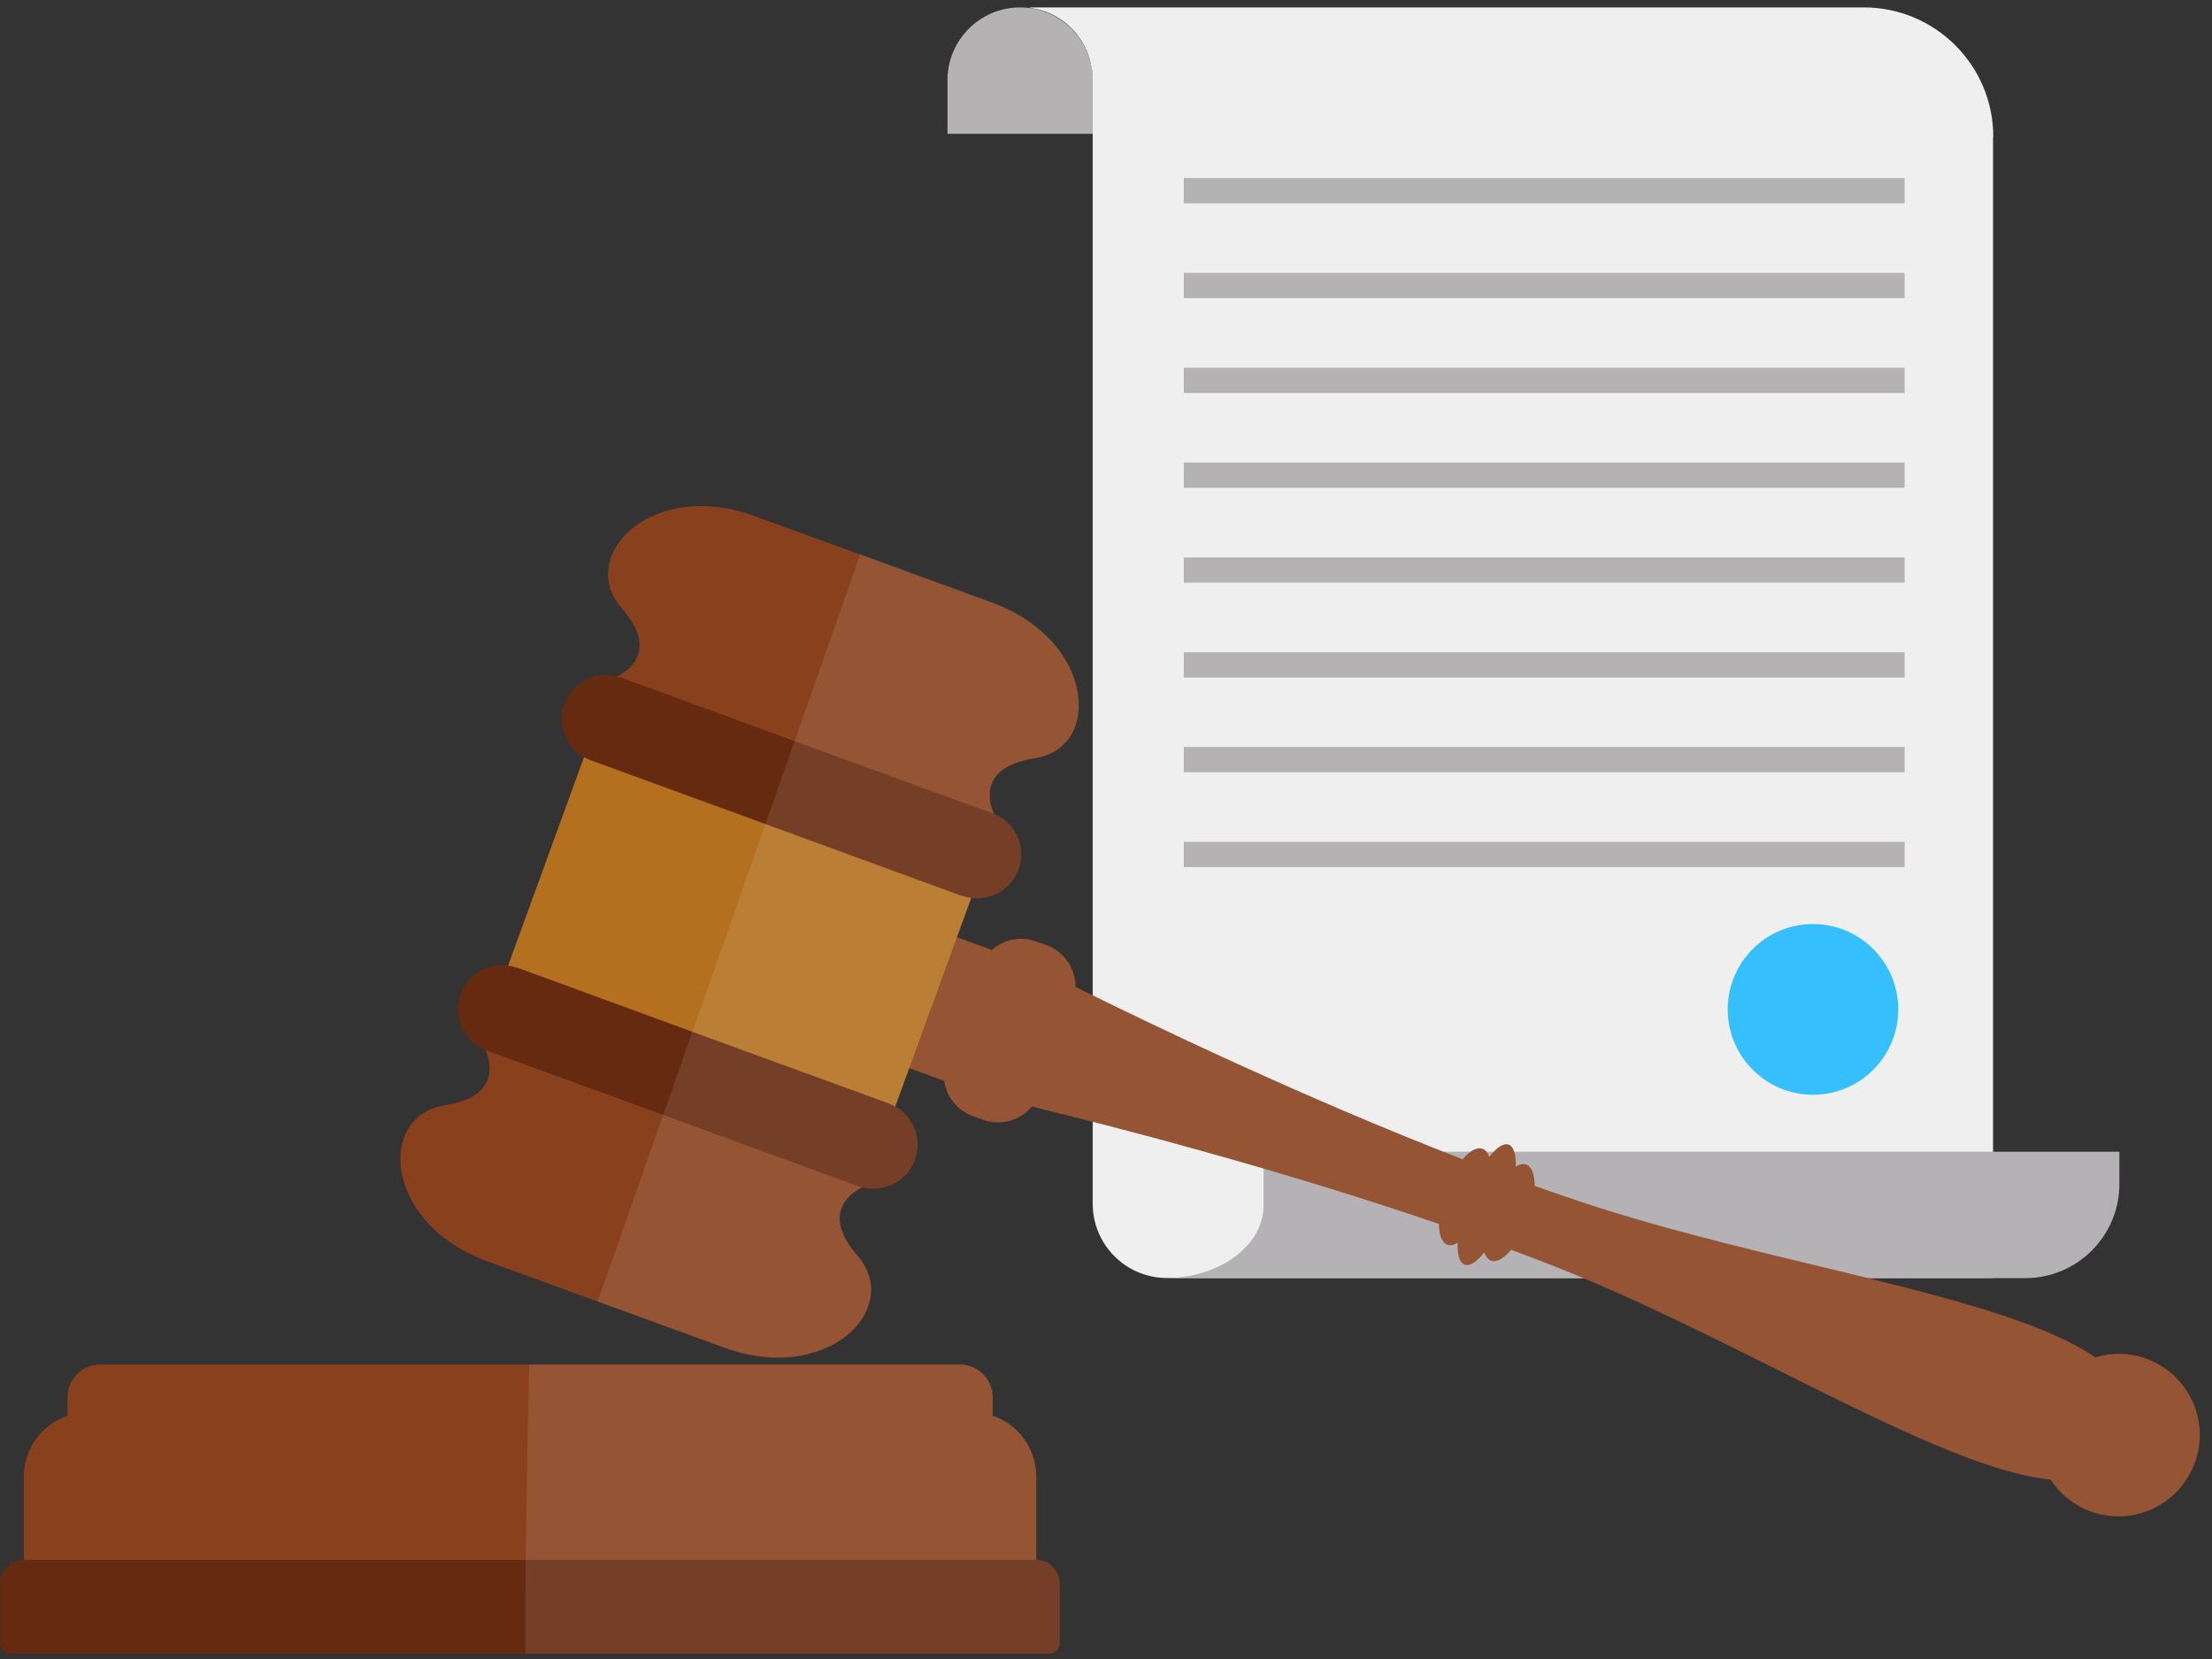
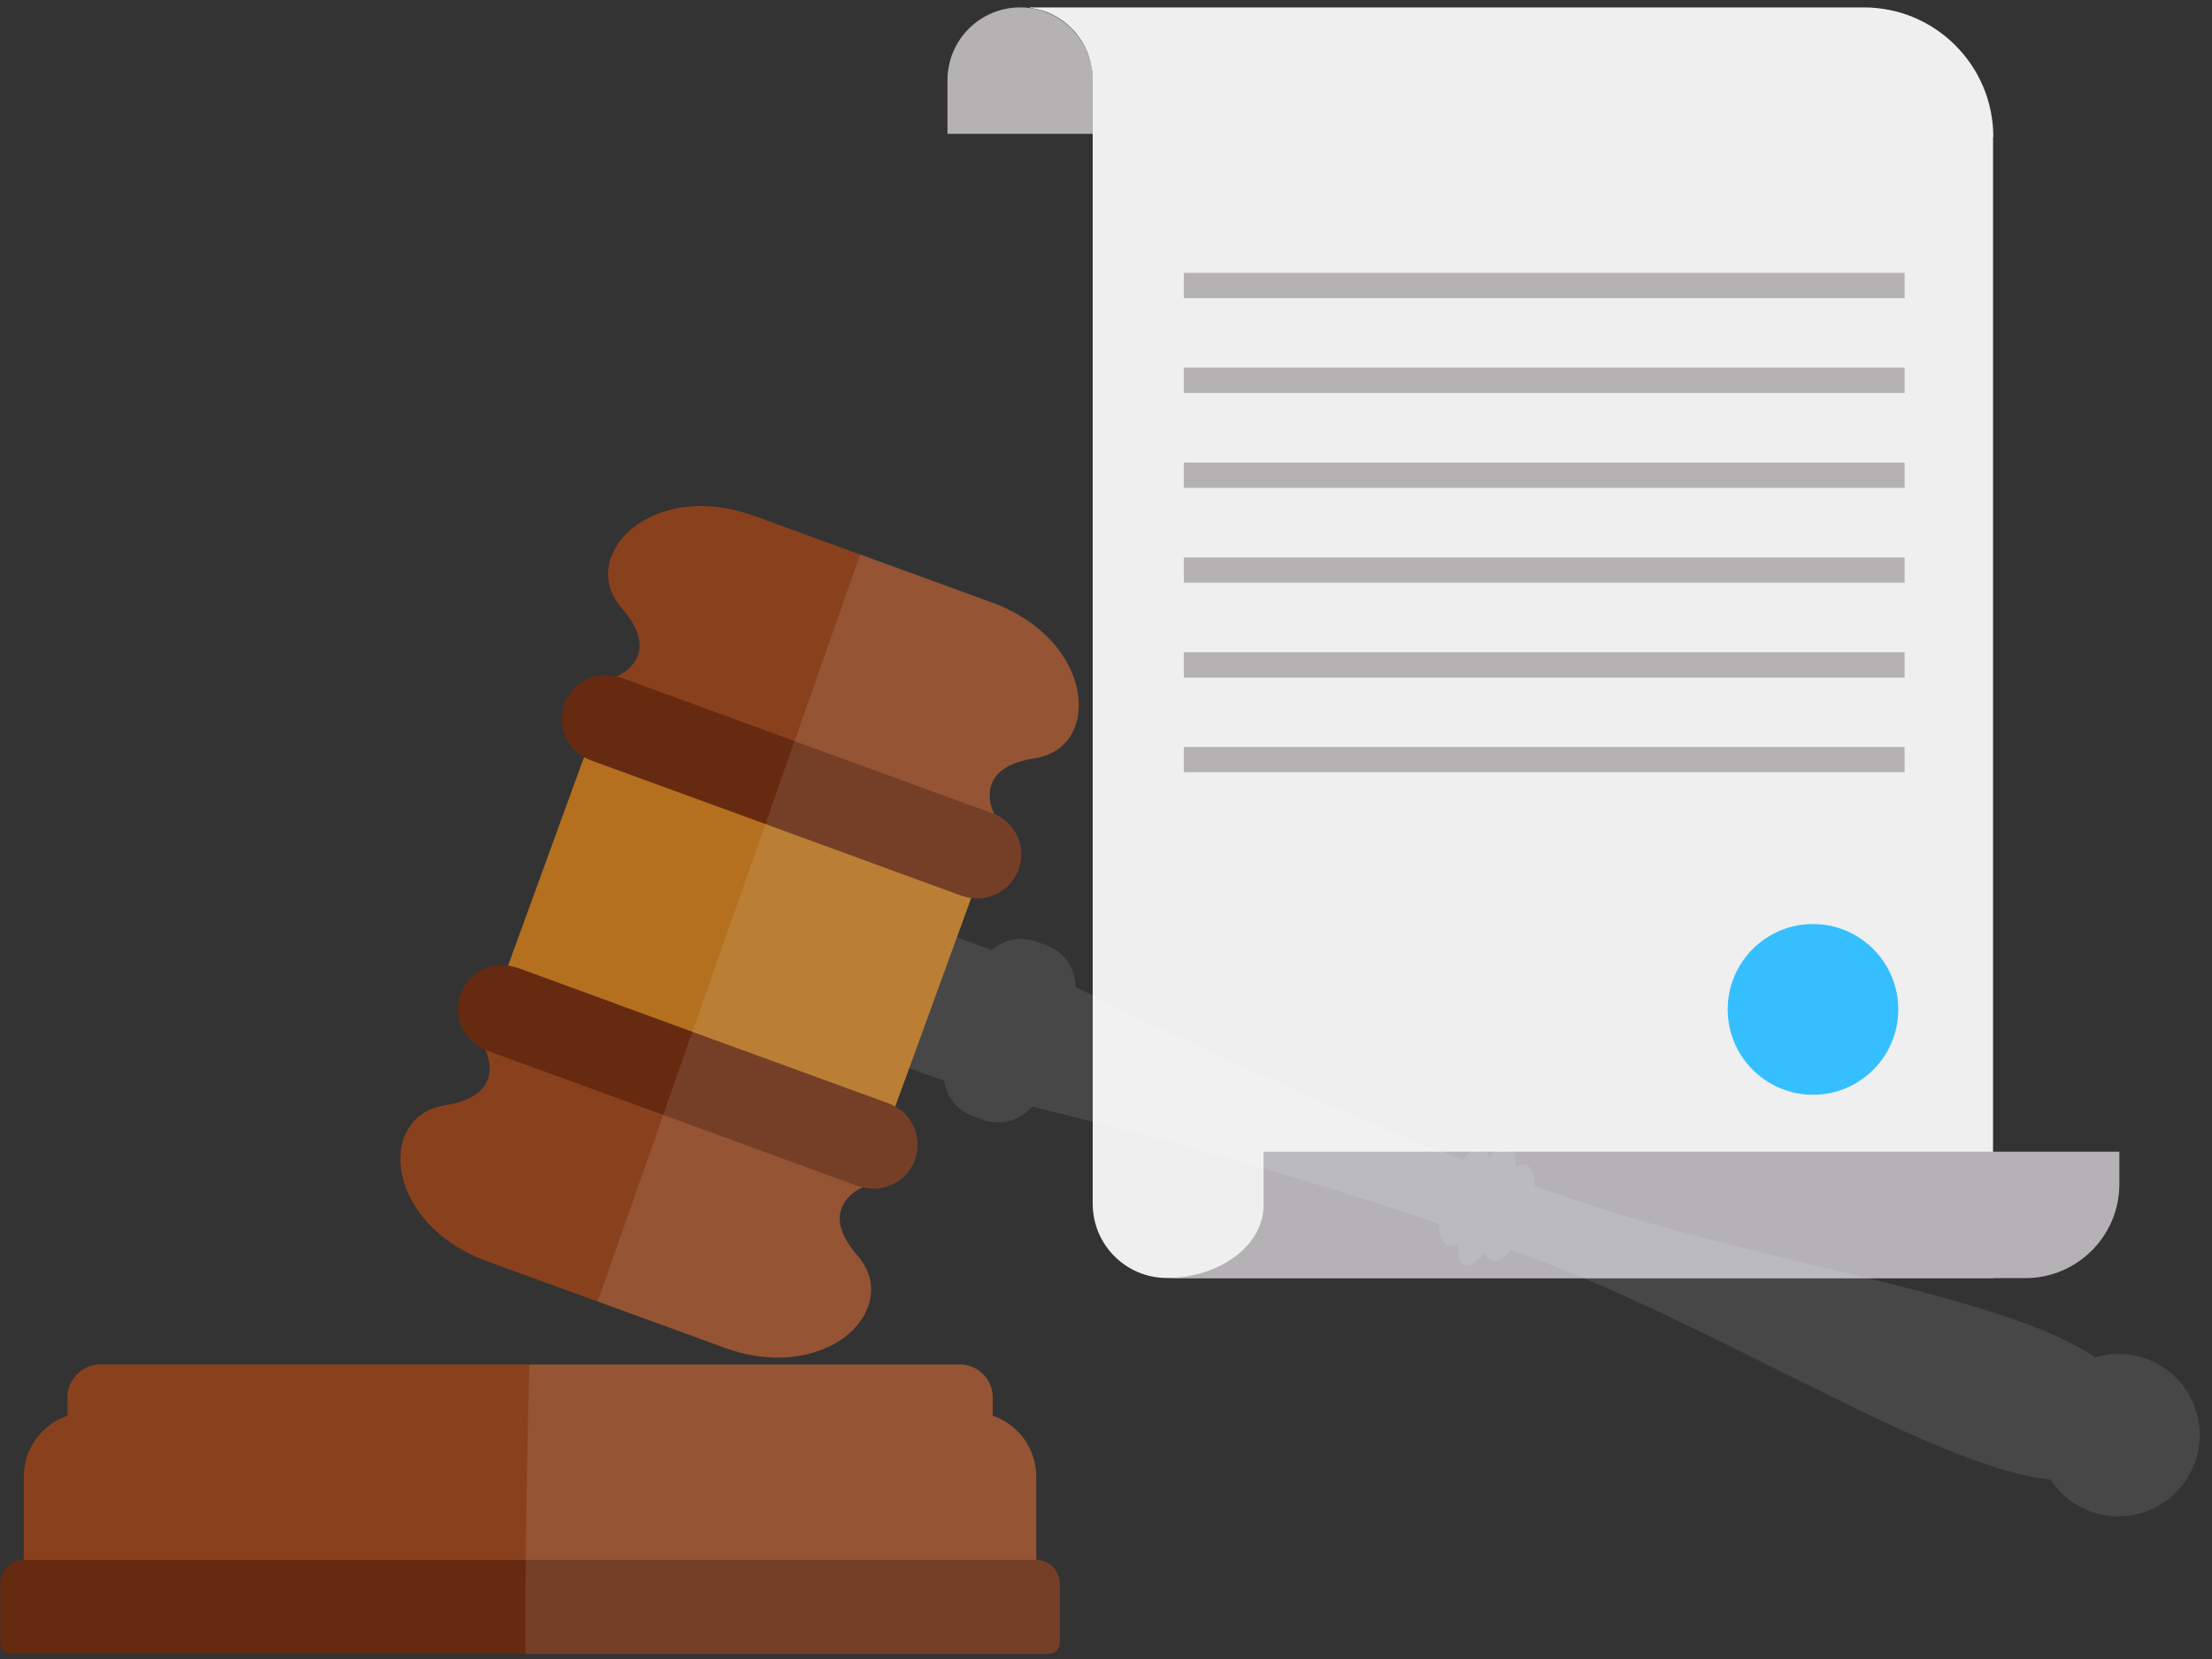
<svg xmlns="http://www.w3.org/2000/svg" width="176" height="132" viewBox="0 0 176 132" fill="none">
  <rect x="0" y="0" width="176" height="132" fill="#333333" stroke="none" />
  <g clip-path="url(#clip0_3128_18115)">
    <path d="M86.943 6.378V10.648H75.387V6.378C75.387 3.182 77.977 0.59 81.17 0.59C82.766 0.59 84.212 1.243 85.256 2.288C86.3 3.333 86.953 4.78 86.953 6.378H86.943Z" fill="#B4B2B3" />
    <path d="M158.579 10.899V101.686H92.796C89.553 101.656 86.943 99.023 86.943 95.768V6.368C86.943 6.167 86.943 5.966 86.913 5.775C86.893 5.594 86.873 5.443 86.832 5.272C86.812 5.162 86.792 5.051 86.762 4.941C86.742 4.86 86.732 4.78 86.702 4.71C86.682 4.609 86.642 4.519 86.612 4.418C86.591 4.358 86.571 4.288 86.541 4.217C86.511 4.117 86.461 4.006 86.401 3.906C86.35 3.765 86.27 3.634 86.2 3.504C86.14 3.403 86.09 3.313 86.029 3.212C85.989 3.142 85.929 3.072 85.879 3.001C85.788 2.861 85.688 2.74 85.588 2.61C85.487 2.489 85.377 2.368 85.256 2.258C85.146 2.147 85.035 2.037 84.905 1.926C84.804 1.846 84.714 1.766 84.614 1.695C84.523 1.635 84.443 1.565 84.353 1.514C84.212 1.424 84.061 1.333 83.911 1.253C83.609 1.082 83.298 0.952 82.967 0.851C82.806 0.801 82.636 0.751 82.465 0.72C82.304 0.68 82.144 0.65 81.983 0.63C81.963 0.63 81.963 0.63 81.943 0.63V0.59H148.298C153.981 0.59 158.6 5.202 158.6 10.899H158.579Z" fill="#EFEFEF" />
    <path d="M168.63 91.627V94.209C168.63 98.339 165.276 101.695 161.15 101.695H92.786C97.084 101.665 100.537 99.083 100.537 95.907V91.637H168.62L168.63 91.627Z" fill="#B4B2B5" />
-     <path d="M151.541 14.166H94.192V16.176H151.541V14.166Z" fill="#B4B2B3" />
    <path d="M151.541 21.713H94.192V23.723H151.541V21.713Z" fill="#B4B2B3" />
    <path d="M151.541 29.258H94.192V31.267H151.541V29.258Z" fill="#B4B2B3" />
    <path d="M151.541 36.805H94.192V38.814H151.541V36.805Z" fill="#B4B2B3" />
    <path d="M151.541 44.352H94.192V46.361H151.541V44.352Z" fill="#B4B2B3" />
    <path d="M151.541 51.898H94.192V53.908H151.541V51.898Z" fill="#B4B2B3" />
    <path d="M151.541 59.434H94.192V61.443H151.541V59.434Z" fill="#B4B2B3" />
-     <path d="M151.541 66.981H94.192V68.99H151.541V66.981Z" fill="#B4B2B3" />
    <path d="M151.039 80.314C151.039 84.062 147.997 87.107 144.252 87.107C140.507 87.107 137.465 84.062 137.465 80.314C137.465 76.566 140.507 73.522 144.252 73.522C147.997 73.522 151.039 76.566 151.039 80.314Z" fill="#36BFFF" />
    <path d="M82.455 117.504V127.854H1.893V117.504C1.893 115.243 3.349 113.324 5.377 112.64C5.889 112.47 6.451 112.369 7.024 112.369H77.325C77.897 112.369 78.459 112.47 78.971 112.64C80.999 113.324 82.455 115.243 82.455 117.504Z" fill="#89411D" />
    <path d="M84.323 126.014V130.727C84.323 131.199 83.941 131.581 83.469 131.581H0.879C0.407 131.581 0.025 131.199 0.025 130.727V126.014C0.025 124.979 0.859 124.135 1.893 124.115H82.455C83.489 124.135 84.323 124.979 84.323 126.014Z" fill="#662A10" />
    <path d="M78.991 111.193V112.348C78.991 112.439 78.991 112.539 78.971 112.63C78.831 113.946 77.726 114.971 76.371 114.971H7.987C6.632 114.971 5.517 113.946 5.387 112.63C5.377 112.539 5.367 112.439 5.367 112.348V111.193C5.367 109.746 6.541 108.57 7.987 108.57H76.371C77.826 108.57 78.991 109.746 78.991 111.193Z" fill="#89411D" />
-     <path d="M174.624 116.397C173.399 119.753 169.694 121.481 166.341 120.256C164.975 119.763 163.891 118.849 163.158 117.723C154.453 116.879 138.72 106.731 123.931 100.852C122.716 100.37 121.481 99.898 120.236 99.436C119.674 100.119 119.082 100.47 118.63 100.3C118.389 100.209 118.218 99.978 118.098 99.647C117.515 100.38 116.963 100.772 116.541 100.621C116.13 100.47 115.939 99.817 115.979 98.883C115.678 99.064 115.397 99.124 115.156 99.034C114.714 98.873 114.493 98.25 114.493 97.386C101.662 92.984 88.489 89.598 82.104 88.041C81.19 89.146 79.644 89.618 78.218 89.096L77.385 88.794C76.13 88.332 75.296 87.237 75.126 86.001L72.345 84.986L68.027 83.408L71.823 72.988L76.14 74.566L78.921 75.581C79.845 74.747 81.2 74.445 82.445 74.907L83.278 75.209C84.704 75.731 85.588 77.078 85.578 78.525C91.471 81.449 103.73 87.347 116.381 92.241C116.933 91.578 117.505 91.246 117.957 91.407C118.198 91.487 118.379 91.728 118.489 92.05C119.072 91.316 119.624 90.935 120.035 91.075C120.447 91.226 120.628 91.879 120.608 92.824C120.899 92.643 121.19 92.573 121.431 92.663C121.883 92.824 122.104 93.467 122.104 94.361C123.359 94.803 124.604 95.235 125.839 95.647C140.939 100.671 159.503 103.033 166.712 107.997C167.997 107.605 169.423 107.605 170.778 108.107C174.132 109.323 175.859 113.041 174.634 116.397H174.624Z" fill="#89411D" />
    <path d="M77.385 71.14L77.275 71.452L76.14 74.567L72.345 84.987L71.23 88.031L71.1 88.403L55.738 82.806L54.945 82.515L40.307 77.169L40.427 76.828L46.471 60.238L46.592 59.906L61.04 65.182L61.833 65.473L77.385 71.14Z" fill="#B4701F" />
    <path d="M68.901 104.359C68.329 105.585 67.154 106.671 65.558 107.324C63.489 108.188 60.738 108.359 57.656 107.243C50.829 104.751 48.821 104.018 48.339 103.847C48.248 103.817 48.208 103.797 48.208 103.797C48.208 103.797 48.068 103.746 47.545 103.556C46.541 103.194 44.162 102.33 38.77 100.36C35.698 99.235 33.69 97.336 32.666 95.346C31.873 93.809 31.672 92.221 32.023 90.915C32.154 90.402 32.375 89.93 32.676 89.518C33.198 88.805 33.971 88.272 34.975 88.031C35.106 87.991 35.246 87.971 35.387 87.951C36.27 87.81 36.953 87.589 37.475 87.317C38.389 86.835 38.79 86.172 38.911 85.509C39.051 84.775 38.851 84.032 38.61 83.529C38.439 83.178 38.248 82.936 38.158 82.906L53.057 87.9L53.861 88.172L53.911 88.192L69.363 94.291C69.272 94.261 68.981 94.321 68.63 94.472C68.118 94.703 67.475 95.135 67.114 95.798C66.782 96.381 66.662 97.145 67.053 98.099C67.274 98.642 67.646 99.255 68.238 99.928C68.329 100.039 68.419 100.149 68.499 100.26C69.112 101.094 69.363 101.998 69.302 102.882C69.272 103.385 69.122 103.887 68.901 104.359Z" fill="#89411D" />
    <path d="M72.796 92.282C72.174 94 70.357 94.925 68.63 94.472C68.539 94.452 68.439 94.422 68.349 94.392H68.308L53.559 88.996L52.766 88.705L38.74 83.59C38.74 83.59 38.64 83.55 38.59 83.53C36.873 82.816 36.009 80.867 36.652 79.099C37.224 77.521 38.821 76.607 40.417 76.828C40.638 76.858 40.869 76.918 41.1 76.988H41.14L55.086 82.093L55.879 82.384L70.698 87.79C70.879 87.861 71.059 87.941 71.22 88.031C72.676 88.865 73.379 90.644 72.786 92.272L72.796 92.282Z" fill="#662A10" />
    <path d="M85.035 58.77C84.513 59.484 83.74 60.017 82.726 60.258C82.596 60.298 82.455 60.318 82.314 60.338C81.431 60.479 80.748 60.7 80.226 60.971C79.312 61.453 78.911 62.117 78.79 62.78C78.65 63.513 78.851 64.257 79.092 64.759C79.262 65.121 79.443 65.352 79.543 65.382L63.79 60.107L63.72 60.077L62.927 59.765L48.339 54.008C48.429 54.038 48.72 53.977 49.072 53.827C49.574 53.596 50.226 53.163 50.588 52.5C50.919 51.917 51.039 51.154 50.648 50.199C50.427 49.657 50.045 49.044 49.453 48.37C49.363 48.26 49.272 48.159 49.192 48.039C48.569 47.205 48.319 46.3 48.389 45.416C48.419 44.914 48.559 44.411 48.79 43.939C49.363 42.713 50.537 41.628 52.134 40.965C54.202 40.101 56.953 39.93 60.025 41.055C64.835 42.814 67.254 43.688 68.429 44.12C68.811 44.261 69.061 44.351 69.222 44.411C69.403 44.482 69.463 44.502 69.463 44.502C69.463 44.502 70.698 44.954 78.911 47.948C81.983 49.074 83.991 50.973 85.015 52.962C85.808 54.5 86.009 56.088 85.668 57.394C85.537 57.906 85.317 58.379 85.025 58.791L85.035 58.77Z" fill="#89411D" />
    <path d="M81.04 69.18C80.467 70.758 78.871 71.672 77.275 71.451C77.044 71.421 76.823 71.361 76.592 71.291H76.552L61.692 65.855L60.899 65.563L46.993 60.489C46.813 60.418 46.632 60.338 46.471 60.248C45.015 59.424 44.323 57.635 44.905 56.007C45.538 54.299 47.355 53.364 49.082 53.827C49.172 53.847 49.273 53.877 49.363 53.907H49.403L63.228 58.971L64.022 59.263L78.951 64.709C79.001 64.729 79.052 64.749 79.102 64.769C80.819 65.483 81.692 67.432 81.04 69.201V69.18Z" fill="#662A10" />
    <path opacity="0.1" d="M174.624 116.398C173.399 119.754 169.694 121.482 166.341 120.256C164.975 119.764 163.891 118.849 163.158 117.724C154.453 116.88 138.72 106.731 123.931 100.853C122.716 100.371 121.481 99.898 120.236 99.436C119.674 100.119 119.082 100.471 118.63 100.3C118.389 100.21 118.218 99.979 118.098 99.647C117.515 100.381 116.963 100.772 116.541 100.622C116.13 100.471 115.939 99.818 115.979 98.883C115.678 99.064 115.397 99.124 115.156 99.034C114.714 98.873 114.493 98.25 114.493 97.386C101.662 92.985 88.489 89.599 82.104 88.041C81.19 89.147 79.644 89.619 78.218 89.096L77.385 88.795C76.13 88.333 75.296 87.237 75.126 86.001L72.345 84.987L71.24 88.031C72.696 88.865 73.399 90.644 72.806 92.272C72.184 93.99 70.367 94.914 68.64 94.462C68.128 94.693 67.485 95.125 67.124 95.788C66.792 96.371 66.672 97.135 67.063 98.09C67.284 98.632 67.656 99.245 68.248 99.918C68.338 100.029 68.429 100.139 68.509 100.25C69.122 101.084 69.373 101.988 69.312 102.873C69.282 103.375 69.132 103.877 68.911 104.35C68.339 105.576 67.164 106.661 65.567 107.314C63.499 108.178 60.748 108.349 57.666 107.234C50.839 104.742 48.831 104.008 48.349 103.837C48.258 103.807 48.218 103.787 48.218 103.787C48.218 103.787 48.078 103.737 47.555 103.546L68.449 44.09C68.831 44.23 69.082 44.321 69.242 44.381C69.423 44.452 69.483 44.472 69.483 44.472C69.483 44.472 70.718 44.924 78.931 47.918C82.003 49.044 84.011 50.943 85.035 52.932C85.829 54.47 86.029 56.057 85.688 57.364C85.557 57.876 85.337 58.348 85.045 58.76C84.523 59.474 83.75 60.006 82.736 60.248C82.606 60.288 82.465 60.308 82.325 60.328C81.441 60.469 80.758 60.69 80.236 60.961C79.323 61.443 78.921 62.106 78.8 62.77C78.66 63.503 78.861 64.247 79.102 64.749C80.819 65.463 81.692 67.412 81.039 69.18C80.467 70.758 78.871 71.672 77.274 71.451L76.14 74.576L78.921 75.591C79.845 74.757 81.2 74.456 82.445 74.918L83.278 75.219C84.704 75.742 85.588 77.088 85.578 78.535C91.471 81.46 103.73 87.358 116.381 92.251C116.933 91.588 117.505 91.257 117.957 91.417C118.198 91.498 118.379 91.739 118.489 92.061C119.071 91.327 119.624 90.945 120.035 91.086C120.447 91.237 120.628 91.89 120.608 92.834C120.899 92.653 121.19 92.583 121.431 92.674C121.883 92.834 122.104 93.477 122.104 94.372C123.359 94.814 124.604 95.246 125.839 95.658C140.939 100.682 159.503 103.043 166.712 108.007C167.997 107.615 169.423 107.615 170.778 108.118C174.132 109.334 175.859 113.051 174.634 116.408L174.624 116.398Z" fill="white" />
    <path opacity="0.1" d="M84.323 126.014V130.727C84.323 131.199 83.941 131.581 83.469 131.581H41.803C41.803 130.426 41.803 129.17 41.803 127.843C41.803 126.637 41.823 125.381 41.833 124.105C41.863 121 41.923 117.795 41.973 114.971C41.993 114.057 42.004 113.173 42.024 112.359C42.054 110.872 42.084 109.575 42.114 108.561H76.361C77.817 108.561 78.981 109.736 78.981 111.183V112.339C78.981 112.429 78.981 112.53 78.961 112.62C80.99 113.303 82.445 115.223 82.445 117.483V124.095C83.479 124.115 84.313 124.959 84.313 125.994L84.323 126.014Z" fill="white" />
  </g>
  <defs>
    <clipPath id="clip0_3128_18115">
      <rect width="175" height="131" fill="white" transform="translate(0.025 0.59)" />
    </clipPath>
  </defs>
</svg>